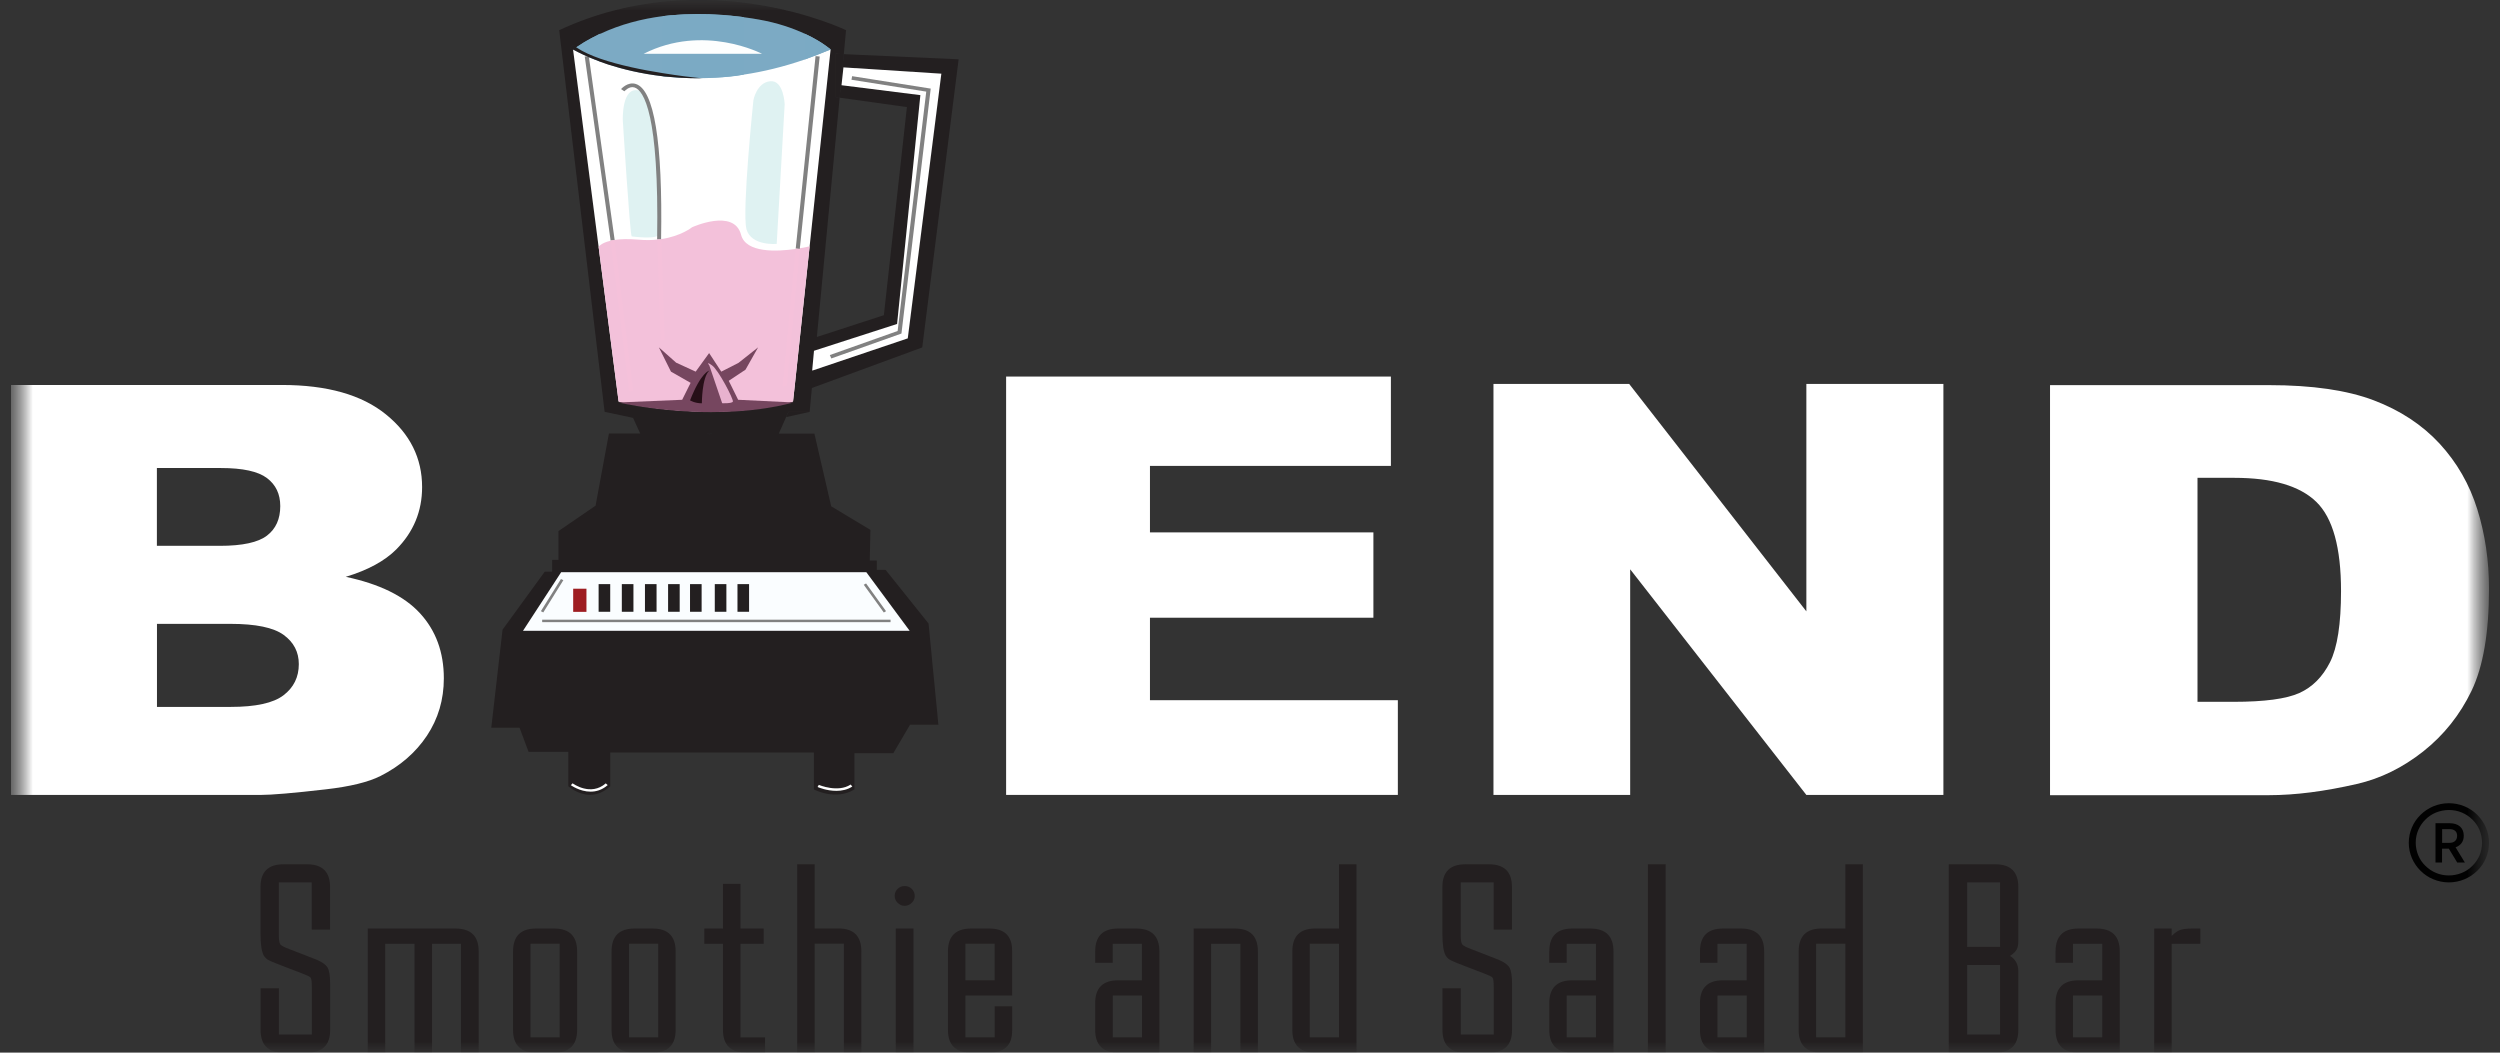
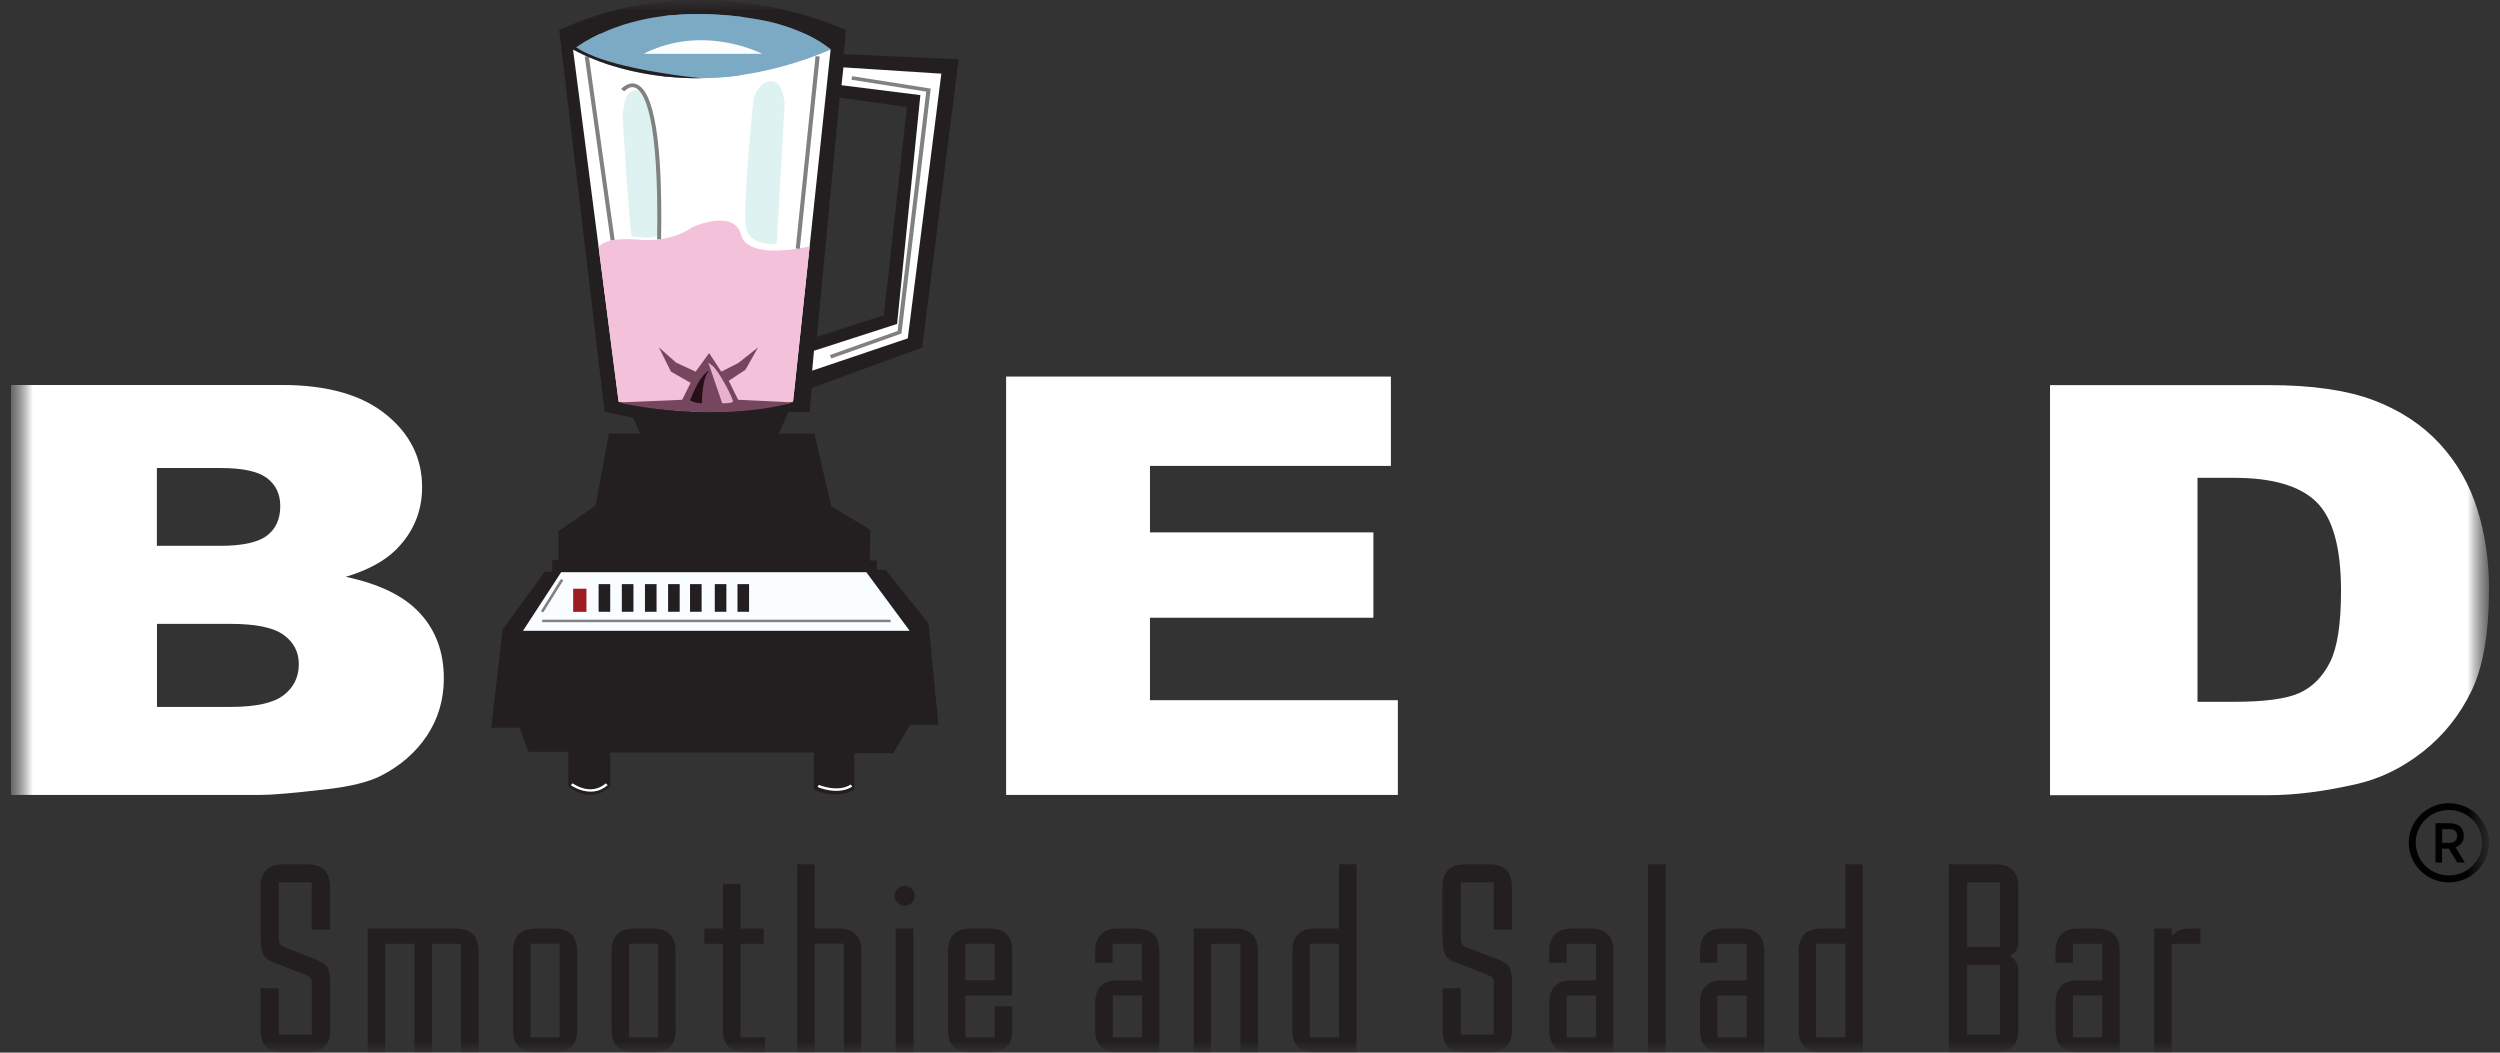
<svg xmlns="http://www.w3.org/2000/svg" width="114" height="48" viewBox="0 0 114 48" fill="none">
  <rect x="0" y="0" width="114" height="48" fill="#333333" stroke="none" />
  <g clip-path="url(#clip0_1387_52243)">
    <mask id="mask0_1387_52243" style="mask-type:luminance" maskUnits="userSpaceOnUse" x="0" y="0" width="114" height="48">
      <path d="M113.5 0H0.5V48H113.5V0Z" fill="white" />
    </mask>
    <g mask="url(#mask0_1387_52243)">
      <mask id="mask1_1387_52243" style="mask-type:luminance" maskUnits="userSpaceOnUse" x="0" y="0" width="114" height="48">
        <path d="M113.5 0H0.5V48H113.5V0Z" fill="white" />
      </mask>
      <g mask="url(#mask1_1387_52243)">
        <path d="M12.718 45.06V47.175H14.219V45.034C14.219 44.788 14.208 44.646 14.166 44.583C14.128 44.53 13.985 44.467 13.746 44.377C13.709 44.366 13.524 44.288 13.172 44.157C12.65 43.963 12.348 43.837 12.257 43.784C12.166 43.747 12.087 43.669 12.023 43.564C11.932 43.396 11.879 43.06 11.879 42.583V40.442C11.879 39.759 12.23 39.412 12.922 39.412H14.007C14.699 39.412 15.051 39.759 15.051 40.442V42.389H14.215V40.236H12.714V42.62C12.714 42.867 12.741 43.008 12.779 43.06C12.816 43.113 12.949 43.191 13.198 43.281L14.427 43.758C14.677 43.863 14.847 43.978 14.938 44.12C15.017 44.262 15.055 44.508 15.055 44.855V46.97C15.055 47.653 14.703 48 14.011 48H12.926C12.234 48 11.883 47.653 11.883 46.97V45.064H12.718V45.06Z" fill="#231F20" />
        <path d="M20.77 42.341C21.476 42.341 21.828 42.688 21.828 43.385V48H21.019V43.038H19.7V48H18.902V43.038H17.567V48H16.77V42.341H20.766H20.77Z" fill="#231F20" />
        <path d="M24.438 48C23.746 48 23.395 47.653 23.395 46.97V43.385C23.395 42.688 23.746 42.341 24.438 42.341H25.273C25.965 42.341 26.317 42.688 26.317 43.385V46.97C26.317 47.653 25.965 48 25.273 48H24.438ZM24.189 47.302H25.519V43.035H24.189V47.302Z" fill="#231F20" />
        <path d="M28.93 48C28.238 48 27.887 47.653 27.887 46.97V43.385C27.887 42.688 28.238 42.341 28.93 42.341H29.766C30.458 42.341 30.809 42.688 30.809 43.385V46.97C30.809 47.653 30.458 48 29.766 48H28.93ZM28.684 47.302H30.015V43.035H28.684V47.302Z" fill="#231F20" />
        <path d="M34.026 48C33.319 48 32.968 47.653 32.968 46.97V43.038H32.117V42.34H32.968V40.304H33.766V42.34H34.824V43.038H33.766V47.306H34.888V48.003H34.026V48Z" fill="#231F20" />
        <path d="M36.352 39.412H37.149V42.337H38.234C38.926 42.337 39.278 42.684 39.278 43.381V47.996H38.48V43.031H37.149V47.996H36.352V39.408V39.412Z" fill="#231F20" />
        <path d="M41.58 40.535C41.67 40.624 41.712 40.74 41.712 40.856C41.712 40.971 41.674 41.076 41.58 41.165C41.489 41.255 41.371 41.307 41.254 41.307C41.122 41.307 41.02 41.255 40.929 41.165C40.839 41.076 40.797 40.971 40.797 40.856C40.797 40.74 40.835 40.624 40.929 40.535C41.02 40.445 41.126 40.404 41.254 40.404C41.371 40.404 41.489 40.442 41.58 40.535ZM41.655 47.999H40.846V42.34H41.655V47.999Z" fill="#231F20" />
        <path d="M46.153 47.008C46.153 47.664 45.801 48 45.109 48H44.285C43.578 48 43.227 47.653 43.227 46.97V43.385C43.227 42.688 43.578 42.341 44.285 42.341H45.109C45.801 42.341 46.153 42.677 46.153 43.348V45.396H44.024V47.302H45.359V45.885H46.157V47.008H46.153ZM45.355 43.035H44.024V44.699H45.355V43.035Z" fill="#231F20" />
        <path d="M49.941 43.385C49.941 42.688 50.293 42.341 50.985 42.341H51.809C52.516 42.341 52.868 42.688 52.868 43.385V48H50.985C50.293 48 49.941 47.653 49.941 46.97V45.732C49.941 45.049 50.293 44.702 50.985 44.702H52.07V43.038H50.739V43.904H49.941V43.389V43.385ZM52.074 45.396H50.743V47.302H52.074V45.396Z" fill="#231F20" />
        <path d="M56.316 42.341C57.008 42.341 57.36 42.688 57.36 43.385V48H56.562V43.038H55.227V48H54.43V42.341H56.312H56.316Z" fill="#231F20" />
        <path d="M59.973 48C59.281 48 58.93 47.653 58.93 46.97V43.385C58.93 42.688 59.281 42.34 59.973 42.34H61.058V39.412H61.856V48H59.973ZM61.058 43.034H59.724V47.302H61.058V43.034Z" fill="#231F20" />
        <path d="M66.613 45.06V47.175H68.114V45.034C68.114 44.788 68.102 44.646 68.061 44.583C68.023 44.53 67.879 44.467 67.641 44.377C67.603 44.366 67.418 44.288 67.066 44.157C66.545 43.963 66.242 43.837 66.151 43.784C66.061 43.747 65.981 43.669 65.917 43.564C65.826 43.396 65.773 43.06 65.773 42.583V40.442C65.773 39.759 66.125 39.412 66.817 39.412H67.902C68.594 39.412 68.945 39.759 68.945 40.442V42.389H68.11V40.236H66.609V42.62C66.609 42.867 66.635 43.008 66.673 43.06C66.711 43.113 66.843 43.191 67.093 43.281L68.322 43.758C68.571 43.863 68.741 43.978 68.832 44.12C68.911 44.262 68.949 44.508 68.949 44.855V46.97C68.949 47.653 68.598 48 67.906 48H66.821C66.129 48 65.777 47.653 65.777 46.97V45.064H66.613V45.06Z" fill="#231F20" />
        <path d="M70.648 43.385C70.648 42.688 71 42.341 71.692 42.341H72.516C73.223 42.341 73.575 42.688 73.575 43.385V48H71.692C71 48 70.648 47.653 70.648 46.97V45.732C70.648 45.049 71 44.702 71.692 44.702H72.777V43.038H71.442V43.904H70.644V43.389L70.648 43.385ZM72.777 45.396H71.442V47.302H72.777V45.396Z" fill="#231F20" />
        <path d="M75.954 39.412H75.144V48H75.954V39.412Z" fill="#231F20" />
        <path d="M77.519 43.385C77.519 42.688 77.871 42.341 78.563 42.341H79.387C80.094 42.341 80.446 42.688 80.446 43.385V48H78.563C77.871 48 77.519 47.653 77.519 46.97V45.732C77.519 45.049 77.871 44.702 78.563 44.702H79.648V43.038H78.317V43.904H77.519V43.389V43.385ZM79.652 45.396H78.317V47.302H79.652V45.396Z" fill="#231F20" />
        <path d="M83.063 48C82.371 48 82.019 47.653 82.019 46.97V43.385C82.019 42.688 82.371 42.34 83.063 42.34H84.148V39.412H84.946V48H83.063ZM84.148 43.034H82.814V47.302H84.148V43.034Z" fill="#231F20" />
        <path d="M90.992 39.412C91.684 39.412 92.035 39.759 92.035 40.442V42.919C92.035 43.087 92.009 43.214 91.956 43.307C91.903 43.396 91.801 43.501 91.657 43.59C91.907 43.743 92.035 43.978 92.035 44.288V46.97C92.035 47.653 91.684 48 90.992 48H88.863V39.412H90.992ZM91.204 40.236H89.703V43.176H91.204V40.236ZM91.204 44.004H89.703V47.175H91.204V44.004Z" fill="#231F20" />
        <path d="M93.734 43.385C93.734 42.688 94.086 42.341 94.778 42.341H95.602C96.309 42.341 96.66 42.688 96.66 43.385V48H94.778C94.086 48 93.734 47.653 93.734 46.97V45.732C93.734 45.049 94.086 44.702 94.778 44.702H95.863V43.038H94.528V43.904H93.731V43.389L93.734 43.385ZM95.863 45.396H94.528V47.302H95.863V45.396Z" fill="#231F20" />
        <path d="M99.028 42.341V42.677C99.172 42.535 99.304 42.445 99.421 42.404C99.539 42.367 99.709 42.341 99.958 42.341H100.336V43.038H99.028V48H98.231V42.341H99.028Z" fill="#231F20" />
        <path d="M0.5 17.555H12.855C14.916 17.555 16.496 18.003 17.596 18.895C18.7 19.786 19.248 20.894 19.248 22.211C19.248 23.315 18.855 24.263 18.069 25.054C17.543 25.58 16.776 25.998 15.766 26.303C17.301 26.628 18.432 27.18 19.154 27.967C19.876 28.754 20.239 29.743 20.239 30.933C20.239 31.903 19.982 32.772 19.468 33.548C18.953 34.32 18.246 34.932 17.354 35.383C16.802 35.663 15.967 35.868 14.848 35.995C13.362 36.167 12.375 36.249 11.891 36.249H0.5V17.552V17.555ZM7.158 24.89H10.027C11.056 24.89 11.774 24.733 12.175 24.423C12.579 24.114 12.78 23.666 12.78 23.077C12.78 22.532 12.579 22.107 12.175 21.801C11.77 21.495 11.071 21.342 10.069 21.342H7.154V24.886L7.158 24.89ZM7.158 32.235H10.523C11.661 32.235 12.462 32.06 12.927 31.705C13.392 31.351 13.626 30.877 13.626 30.284C13.626 29.732 13.396 29.288 12.935 28.952C12.473 28.616 11.664 28.448 10.507 28.448H7.158V32.235Z" fill="white" />
        <path d="M45.879 17.171H63.425V21.245H52.438V24.277H62.627V28.168H52.438V31.929H63.742V36.248H45.879V17.171Z" fill="white" />
-         <path d="M68.102 17.507H74.29L82.37 27.878V17.507H88.619V36.249H82.37L74.336 25.96V36.249H68.102V17.507Z" fill="white" />
        <path d="M93.484 17.562H103.469C105.439 17.562 107.027 17.794 108.24 18.253C109.45 18.712 110.452 19.372 111.246 20.23C112.036 21.088 112.611 22.088 112.966 23.225C113.321 24.363 113.499 25.572 113.499 26.848C113.499 28.843 113.234 30.395 112.705 31.496C112.176 32.596 111.442 33.518 110.501 34.264C109.56 35.006 108.554 35.502 107.473 35.749C105.998 36.088 104.664 36.26 103.465 36.26H93.481V17.57L93.484 17.562ZM100.206 21.793V32.003H101.855C103.257 32.003 104.259 31.869 104.853 31.6C105.446 31.332 105.911 30.865 106.248 30.198C106.584 29.53 106.751 28.448 106.751 26.952C106.751 24.971 106.376 23.617 105.624 22.886C104.872 22.155 103.624 21.789 101.885 21.789H100.21L100.206 21.793Z" fill="white" />
        <path d="M27.71 35.801C27.453 36.025 27.181 36.099 26.931 36.099C26.436 36.099 26.039 35.808 26.031 35.805L26.111 35.719C26.145 35.745 26.939 36.316 27.623 35.722L27.71 35.801Z" fill="#231F20" />
        <path d="M38.865 35.865C38.639 36.014 38.378 36.063 38.136 36.063C37.693 36.063 37.308 35.898 37.281 35.887L37.338 35.79C37.338 35.79 38.208 36.16 38.79 35.775L38.865 35.865Z" fill="#231F20" />
        <path d="M41.481 28.766H23.848L25.59 26.091H39.503L41.481 28.766Z" fill="#231F20" />
        <path d="M32.211 19.771L32.34 19.801L32.464 19.771H32.211Z" fill="#231F20" />
        <path d="M40.383 25.986H39.982V25.561H39.661L39.691 24.162L37.903 23.088L37.136 19.771H35.514L35.846 19.021L35.952 18.783H36.92L37.022 17.693L42.054 15.843L43.714 2.704L38.474 2.469L38.285 4.454L41.355 4.883L40.304 14.373L37.249 15.366L38.289 4.454L38.103 4.428V2.451L38.478 2.469L38.58 1.376C38.58 1.376 32.168 -1.731 25.499 1.376L27.57 18.779L28.867 19.055L29.192 19.767H27.767L27.158 23.058L25.465 24.218V25.531H25.177V26.068H24.841L22.916 28.713L22.402 33.186H23.692L24.104 34.286H25.915V35.853L25.926 35.861C25.926 35.861 26.353 36.245 26.905 36.245C27.234 36.245 27.54 36.114 27.82 35.861L27.828 35.853V34.316H37.113V35.999L37.128 36.006C37.128 36.006 38.111 36.517 38.947 36.006L38.962 35.999V34.346H40.735L41.498 33.048H42.791L42.342 28.433L40.383 25.986ZM39.506 26.091L41.483 28.762H23.85L25.593 26.091H39.506ZM32.213 19.771H32.466L32.342 19.797L32.213 19.771ZM38.867 35.864C38.64 36.014 38.379 36.062 38.137 36.062C37.695 36.062 37.309 35.898 37.283 35.887L37.34 35.79C37.34 35.79 38.209 36.159 38.791 35.775L38.867 35.864ZM26.032 35.805L26.111 35.719C26.145 35.745 26.939 36.316 27.623 35.723L27.71 35.801C27.453 36.025 27.181 36.099 26.932 36.099C26.436 36.099 26.039 35.809 26.032 35.805ZM40.909 14.772L41.975 4.338L38.379 3.883L38.466 3.074L42.931 3.357L41.4 15.429L37.105 16.876L37.041 16.899L37.128 15.992L37.192 15.97L40.912 14.769L40.909 14.772ZM28.584 18.436C28.346 18.391 28.209 18.357 28.209 18.357L28.402 18.35C28.357 18.339 28.319 18.331 28.293 18.324C28.236 18.313 28.209 18.305 28.209 18.305L27.298 11.258L26.134 2.268C26.036 2.212 25.983 2.178 25.983 2.178L26.134 2.055C26.179 2.092 26.225 2.126 26.274 2.16C26.387 2.081 26.504 2.007 26.622 1.936C26.659 1.913 26.701 1.887 26.739 1.869C26.746 1.865 26.754 1.861 26.758 1.857C26.818 1.824 26.879 1.79 26.932 1.76C26.962 1.742 26.992 1.727 27.022 1.712C27.223 1.604 27.366 1.54 27.366 1.54C28.289 1.108 29.26 0.861 30.213 0.738C30.228 0.738 30.243 0.735 30.259 0.735C30.327 0.727 30.395 0.72 30.463 0.712C30.497 0.708 30.531 0.705 30.565 0.701C30.78 0.679 30.996 0.664 31.204 0.656C31.589 0.638 31.964 0.638 32.327 0.649C32.493 0.656 32.659 0.664 32.818 0.675C33.158 0.697 33.48 0.731 33.786 0.772C33.805 0.772 33.824 0.776 33.839 0.779C33.884 0.787 33.907 0.791 33.907 0.791C34.145 0.82 34.376 0.858 34.587 0.895C35.453 1.048 36.153 1.298 36.678 1.54C36.686 1.544 36.697 1.548 36.705 1.552C36.905 1.637 37.105 1.746 37.279 1.854C37.294 1.861 37.306 1.869 37.317 1.876C37.351 1.898 37.385 1.921 37.415 1.936C37.438 1.951 37.461 1.966 37.483 1.981C37.638 2.081 37.744 2.163 37.805 2.212C37.816 2.219 37.827 2.231 37.835 2.234C37.839 2.238 37.843 2.242 37.843 2.245C37.843 2.245 37.846 2.245 37.85 2.245L37.858 2.253L37.865 2.257L36.909 11.236L36.228 17.615H36.459L36.153 18.298V18.305L36.13 18.357H36.156C36.156 18.357 36.138 18.365 36.13 18.369C35.147 18.626 34.126 18.745 33.158 18.783C32.652 18.801 32.164 18.801 31.703 18.783C30.296 18.73 29.14 18.544 28.572 18.436" fill="#231F20" />
        <path d="M37.186 15.974L37.099 16.88L37.035 16.899L37.118 15.996L37.186 15.974Z" fill="#231F20" />
        <path d="M36.918 11.236L36.237 17.615H36.468L36.162 18.298V18.306L36.139 18.358H36.166C36.166 18.358 36.147 18.365 36.139 18.369C35.156 18.626 34.135 18.746 33.167 18.783H31.712C30.305 18.731 29.149 18.544 28.582 18.436C28.343 18.391 28.207 18.358 28.207 18.358L28.4 18.35C28.355 18.339 28.317 18.332 28.29 18.324C28.234 18.313 28.207 18.306 28.207 18.306L27.296 11.259L26.132 2.268C26.033 2.212 25.98 2.179 25.98 2.179L26.132 2.056C26.177 2.093 26.222 2.127 26.272 2.16C26.385 2.082 26.502 2.007 26.619 1.936C26.657 1.914 26.699 1.888 26.737 1.869C26.744 1.865 26.752 1.862 26.756 1.858C26.816 1.824 26.877 1.791 26.929 1.761C26.96 1.742 26.99 1.727 27.02 1.712C27.221 1.604 27.364 1.541 27.364 1.541C28.287 1.108 29.258 0.862 30.211 0.739C30.226 0.739 30.241 0.735 30.256 0.735C30.324 0.728 30.392 0.72 30.46 0.713C30.495 0.709 30.529 0.705 30.563 0.701C30.585 0.701 30.612 0.701 30.634 0.698C30.823 0.679 31.012 0.668 31.202 0.657C31.587 0.638 31.962 0.638 32.324 0.649C32.491 0.657 32.657 0.664 32.816 0.675C33.156 0.698 33.477 0.731 33.784 0.772C33.803 0.772 33.822 0.776 33.837 0.78C33.882 0.787 33.905 0.791 33.905 0.791C34.143 0.821 34.373 0.858 34.585 0.895C35.451 1.048 36.15 1.298 36.676 1.541C36.684 1.545 36.695 1.548 36.702 1.552C36.903 1.638 37.103 1.746 37.277 1.854C37.292 1.862 37.303 1.869 37.315 1.877C37.349 1.899 37.383 1.921 37.413 1.936C37.436 1.951 37.459 1.966 37.481 1.981C37.636 2.082 37.742 2.164 37.803 2.212C37.814 2.22 37.825 2.231 37.833 2.235C37.837 2.238 37.84 2.242 37.84 2.246C37.84 2.246 37.844 2.246 37.848 2.246L37.855 2.253L37.863 2.257L36.907 11.236H36.918Z" fill="#231F20" />
        <path d="M38.472 2.473L38.283 4.457L38.098 4.431V2.454L38.472 2.473Z" fill="#231F20" />
        <path d="M32.464 19.771L32.34 19.801L32.211 19.771H32.464Z" fill="#231F20" />
        <path d="M36.472 17.615L36.166 18.298V18.305L36.143 18.358V18.369C35.156 18.626 34.135 18.746 33.171 18.783C32.665 18.802 32.177 18.802 31.716 18.783C30.309 18.731 29.152 18.544 28.585 18.436L28.563 18.387V18.384L28.547 18.346L28.215 17.615H36.476H36.472Z" fill="#231F20" />
        <path d="M32.464 19.771L32.34 19.801L32.211 19.771H32.464Z" fill="#231F20" />
        <path d="M33.17 18.782C32.664 18.8 32.176 18.8 31.715 18.782H33.17Z" fill="#231F20" />
-         <path d="M36.917 18.782L35.844 19.021L35.95 18.782H36.917Z" fill="#231F20" />
        <path d="M38.472 2.473L38.283 4.457L38.098 4.431V2.454L38.472 2.473Z" fill="#231F20" />
        <path d="M42.925 3.36L41.394 15.429L37.099 16.88L37.035 16.898L37.118 15.996L37.186 15.973L40.907 14.772L41.969 4.338L38.373 3.886L38.461 3.073L42.925 3.36Z" fill="#231F20" />
        <path d="M37.876 2.257L36.919 11.236L36.239 17.615L36.163 18.298V18.305C36.106 18.32 36.046 18.335 35.989 18.354H35.981C34.817 18.652 33.63 18.76 32.545 18.768C32.424 18.768 32.307 18.768 32.186 18.768C30.537 18.749 29.172 18.51 28.556 18.384C28.5 18.372 28.45 18.361 28.409 18.354C28.36 18.343 28.322 18.335 28.292 18.328C28.235 18.316 28.208 18.309 28.208 18.309L27.297 11.262L26.133 2.272V2.264C26.189 2.238 26.246 2.212 26.303 2.186C26.662 2.025 27.017 1.88 27.365 1.753C28.36 1.391 29.312 1.164 30.212 1.033L30.435 1.003H30.443C31.732 0.839 32.904 0.88 33.913 1.018C35.063 1.175 36.008 1.458 36.685 1.72C37.346 1.969 37.751 2.193 37.853 2.249C37.86 2.253 37.864 2.257 37.868 2.26C37.872 2.26 37.876 2.264 37.876 2.264" fill="white" />
        <path d="M36.919 11.236L36.238 17.615L36.163 18.298V18.305C36.102 18.32 36.041 18.335 35.981 18.354C34.79 18.645 33.611 18.757 32.544 18.768C32.423 18.768 32.306 18.768 32.185 18.768C30.518 18.757 29.168 18.514 28.56 18.387C28.499 18.373 28.446 18.361 28.401 18.35C28.355 18.339 28.318 18.331 28.291 18.324C28.235 18.313 28.208 18.305 28.208 18.305L27.297 11.259C27.297 11.259 27.399 11.079 27.841 10.979C27.868 10.971 27.894 10.968 27.924 10.96H27.932C27.962 10.953 27.992 10.949 28.026 10.941C28.291 10.9 28.65 10.889 29.134 10.93C29.441 10.956 29.724 10.953 29.974 10.923C30.004 10.923 30.034 10.915 30.061 10.915H30.072C30.098 10.908 30.125 10.904 30.151 10.904C31.066 10.766 31.558 10.363 31.558 10.363C31.558 10.363 33.471 9.487 33.792 10.703C34.011 11.546 35.433 11.475 36.28 11.352C36.302 11.348 36.329 11.344 36.348 11.341H36.355C36.397 11.333 36.435 11.326 36.469 11.322C36.737 11.277 36.915 11.232 36.915 11.232" fill="#F3C1DA" />
        <path d="M42.925 3.36L41.394 15.429L37.099 16.88L37.035 16.898L37.118 15.996L37.186 15.973L40.907 14.772L41.969 4.338L38.373 3.886L38.461 3.073L42.925 3.36Z" fill="white" />
        <path d="M37.876 2.257C37.471 2.429 37.078 2.581 36.689 2.716C35.714 3.051 34.791 3.272 33.918 3.402C33.472 3.469 33.044 3.518 32.629 3.54C32.413 3.555 32.201 3.563 31.997 3.566H31.99C31.929 3.566 31.872 3.566 31.816 3.566C31.717 3.566 31.619 3.566 31.521 3.563C31.093 3.555 30.685 3.529 30.303 3.484C30.277 3.48 30.258 3.48 30.243 3.477C30.232 3.477 30.224 3.477 30.224 3.477C29.226 3.361 28.383 3.152 27.729 2.936C27.604 2.895 27.487 2.854 27.377 2.813C27.37 2.813 27.362 2.805 27.355 2.802C27.256 2.764 27.165 2.731 27.078 2.693C27.003 2.664 26.931 2.634 26.863 2.608C26.829 2.593 26.799 2.578 26.768 2.563H26.765C26.644 2.511 26.538 2.462 26.447 2.414C26.432 2.406 26.417 2.399 26.398 2.391C26.375 2.38 26.353 2.369 26.334 2.358C26.277 2.328 26.232 2.302 26.201 2.283C26.194 2.279 26.186 2.276 26.183 2.272C26.16 2.257 26.148 2.253 26.148 2.253C26.198 2.22 26.243 2.186 26.292 2.156C26.405 2.078 26.523 2.003 26.64 1.932C26.678 1.91 26.719 1.884 26.757 1.865C26.765 1.861 26.772 1.858 26.776 1.854C26.837 1.82 26.897 1.787 26.95 1.757C26.98 1.738 27.01 1.723 27.041 1.709C27.241 1.6 27.385 1.537 27.385 1.537C28.307 1.104 29.279 0.858 30.232 0.735C30.247 0.735 30.262 0.731 30.277 0.731C30.345 0.724 30.413 0.716 30.481 0.709C30.515 0.705 30.549 0.701 30.583 0.698C30.606 0.698 30.632 0.698 30.655 0.694C30.844 0.675 31.033 0.664 31.222 0.653C31.608 0.634 31.982 0.634 32.345 0.645C32.511 0.653 32.678 0.66 32.836 0.671C33.177 0.694 33.498 0.727 33.804 0.768C33.823 0.768 33.842 0.772 33.857 0.776C33.903 0.783 33.925 0.787 33.925 0.787C34.163 0.817 34.394 0.854 34.606 0.892C35.471 1.044 36.171 1.294 36.697 1.537C36.704 1.541 36.715 1.544 36.723 1.548C36.946 1.653 37.135 1.757 37.298 1.85C37.313 1.858 37.324 1.865 37.335 1.873C37.369 1.895 37.403 1.917 37.434 1.932C37.456 1.947 37.479 1.962 37.502 1.977C37.657 2.078 37.763 2.16 37.823 2.208C37.834 2.216 37.846 2.227 37.853 2.231C37.857 2.235 37.861 2.238 37.861 2.242C37.861 2.242 37.865 2.242 37.868 2.242L37.876 2.249L37.884 2.253" fill="#7CAAC4" />
        <path d="M30.215 1.063V3.23C30.215 3.23 32.767 3.394 33.916 3.077V1.01C33.916 1.01 31.663 0.574 30.215 1.063Z" fill="#7BAAC4" />
        <path d="M33.916 0.783V3.402C33.527 3.48 33.077 3.521 32.627 3.54C32.37 3.551 32.113 3.555 31.867 3.555C31.259 3.551 30.722 3.518 30.438 3.499C30.419 3.499 30.404 3.499 30.389 3.495C30.374 3.492 30.359 3.492 30.344 3.492C30.328 3.492 30.317 3.492 30.302 3.492C30.276 3.488 30.257 3.488 30.242 3.484C30.23 3.484 30.223 3.484 30.223 3.484V0.735C30.223 0.735 30.253 0.731 30.268 0.731C30.336 0.724 30.404 0.716 30.472 0.709C30.506 0.705 30.54 0.701 30.574 0.697C30.597 0.697 30.623 0.697 30.646 0.694C32.003 0.578 33.387 0.72 33.799 0.768C33.818 0.768 33.837 0.772 33.852 0.776C33.898 0.783 33.92 0.787 33.92 0.787" fill="#7BAAC4" />
        <path d="M27.369 1.537V2.816C27.369 2.816 27.354 2.809 27.347 2.805C27.248 2.768 27.158 2.734 27.071 2.697C26.999 2.667 26.927 2.637 26.855 2.604C26.825 2.589 26.799 2.578 26.768 2.563C26.515 2.447 26.292 2.335 26.194 2.283C26.186 2.279 26.178 2.276 26.175 2.272C26.152 2.257 26.141 2.253 26.141 2.253C26.186 2.22 26.231 2.186 26.28 2.152C26.394 2.074 26.511 2 26.628 1.929C26.666 1.906 26.708 1.88 26.745 1.861C26.753 1.858 26.761 1.854 26.764 1.85C26.825 1.817 26.885 1.783 26.938 1.753C26.969 1.735 26.999 1.72 27.029 1.705C27.23 1.597 27.373 1.533 27.373 1.533" fill="#7BAAC4" />
        <path d="M37.875 2.257L36.688 2.716V1.537C36.688 1.537 36.706 1.545 36.714 1.548C36.914 1.634 37.115 1.742 37.289 1.85C37.304 1.858 37.315 1.865 37.326 1.873C37.361 1.895 37.395 1.918 37.425 1.933C37.447 1.947 37.47 1.962 37.493 1.977C37.636 2.074 37.75 2.16 37.814 2.209C37.825 2.216 37.837 2.227 37.844 2.231C37.848 2.235 37.852 2.238 37.852 2.242C37.852 2.242 37.856 2.242 37.859 2.242L37.867 2.25L37.875 2.253" fill="#7BAAC4" />
        <path d="M36.165 18.357C36.165 18.357 36.146 18.361 36.139 18.364C35.156 18.622 34.135 18.741 33.167 18.779C32.661 18.797 32.173 18.797 31.712 18.779C30.305 18.726 29.148 18.54 28.581 18.431C28.343 18.387 28.207 18.353 28.207 18.353L28.4 18.346H28.407L28.54 18.338L31.107 18.23L31.417 17.607L31.492 17.458L30.596 16.947L30.044 15.839L30.831 16.537L31.723 16.947L32.336 16.1L32.891 16.947L33.674 16.548L34.57 15.839L33.995 16.857L33.231 17.365L33.352 17.607L33.659 18.23L35.976 18.342H35.984L36.135 18.349H36.161L36.165 18.357Z" fill="#76465F" />
        <path d="M32.342 16.656L32.931 18.387C32.931 18.387 33.377 18.406 33.419 18.313C33.461 18.219 32.761 16.861 32.462 16.656C32.164 16.447 32.342 16.656 32.342 16.656Z" fill="#E8B2CF" />
        <path d="M31.465 18.256C31.465 18.256 31.677 18.391 32.005 18.391C32.005 18.391 32.005 17.204 32.342 16.902C32.342 16.902 31.975 16.958 31.465 18.26" fill="#260F17" />
        <path d="M34.038 10.442C33.827 9.651 34.356 4.566 34.356 4.566C34.356 4.566 34.503 3.764 35.123 3.704C35.74 3.645 35.781 4.756 35.781 4.756L35.418 11.121C35.418 11.121 34.25 11.233 34.035 10.442" fill="#DFF2F2" />
        <path d="M28.804 10.78C28.804 10.78 30.018 10.948 30.059 10.668C30.101 10.385 29.953 4.36 29.144 4.133C28.335 3.905 28.4 5.491 28.4 5.491C28.4 5.491 28.717 10.594 28.804 10.784" fill="#DFF2F2" />
        <path d="M37.908 16.346L37.84 16.19L40.932 15.093L42.237 4.178L38.827 3.637L38.857 3.473L42.441 4.04L41.106 15.209L37.908 16.346Z" fill="#818181" />
        <path d="M30.154 10.915H29.965C30.059 5.192 29.356 4.118 28.929 3.987C28.691 3.913 28.475 4.163 28.471 4.163L28.32 4.062C28.32 4.062 28.619 3.715 28.986 3.827C29.829 4.081 30.222 6.464 30.146 10.911" fill="#818181" />
        <path d="M27.844 10.967L26.664 2.577L26.849 2.559L28.029 10.945L27.844 10.967Z" fill="#818181" />
        <path d="M36.47 11.351L36.285 11.336L37.189 2.559L37.378 2.577L36.47 11.351Z" fill="#818181" />
        <path d="M30.12 15.511L29.973 10.919L30.162 10.915L30.309 15.504L30.12 15.511Z" fill="#F5C1DA" />
        <path d="M28.691 17.846L27.84 10.967L28.025 10.948L28.876 17.827L28.691 17.846Z" fill="#F5C1DA" />
        <path d="M32.003 3.57H31.811C31.712 3.57 31.614 3.57 31.516 3.566C31.137 3.555 30.778 3.536 30.434 3.499C30.415 3.499 30.4 3.499 30.385 3.495C30.37 3.495 30.355 3.492 30.34 3.492C30.298 3.484 30.26 3.481 30.219 3.477C29.221 3.361 28.385 3.152 27.724 2.94C27.599 2.899 27.482 2.858 27.372 2.817C27.372 2.817 27.357 2.809 27.349 2.805C27.251 2.768 27.16 2.734 27.073 2.697C26.998 2.667 26.926 2.637 26.858 2.611C26.824 2.596 26.794 2.581 26.763 2.567H26.759C26.639 2.514 26.533 2.466 26.442 2.417L26.393 2.395C26.37 2.384 26.347 2.373 26.328 2.361C26.253 2.324 26.192 2.291 26.14 2.264C26.041 2.208 25.988 2.175 25.988 2.175L26.14 2.052C26.185 2.089 26.23 2.123 26.279 2.156C26.279 2.156 26.298 2.171 26.31 2.179C26.586 2.365 26.956 2.529 27.372 2.675C28.242 2.977 29.319 3.193 30.219 3.335C30.971 3.458 31.595 3.529 31.863 3.555C31.92 3.563 31.962 3.566 31.984 3.566H31.992H32.007" fill="#231F20" />
        <path d="M35.877 17.623L35.688 17.608L36.285 11.337L36.47 11.352L35.877 17.623Z" fill="#F5C1DA" />
        <path d="M41.481 28.766H23.848L25.59 26.091H39.503L41.481 28.766Z" fill="#FAFDFF" />
        <path d="M26.742 26.845H26.137V27.901H26.742V26.845Z" fill="#9E1D22" />
        <path d="M27.826 26.636H27.297V27.897H27.826V26.636Z" fill="#231F20" />
        <path d="M28.885 26.636H28.355V27.897H28.885V26.636Z" fill="#231F20" />
        <path d="M29.939 26.636H29.41V27.897H29.939V26.636Z" fill="#231F20" />
        <path d="M30.994 26.636H30.465V27.897H30.994V26.636Z" fill="#231F20" />
        <path d="M31.994 26.636H31.465V27.897H31.994V26.636Z" fill="#231F20" />
        <path d="M33.123 26.636H32.594V27.897H33.123V26.636Z" fill="#231F20" />
        <path d="M34.158 26.636H33.629V27.897H34.158V26.636Z" fill="#231F20" />
        <path d="M29.348 2.454H34.75C34.75 2.454 32.092 1.059 29.348 2.454Z" fill="#FDFEFE" />
        <path d="M40.609 28.258H24.723V28.37H40.609V28.258Z" fill="#818181" />
        <path d="M24.774 27.926L24.664 27.87L25.579 26.404L25.689 26.456L24.774 27.926Z" fill="#818181" />
-         <path d="M40.302 27.93L39.387 26.665L39.493 26.605L40.404 27.87L40.302 27.93Z" fill="#818181" />
        <path d="M27.71 35.801C27.453 36.025 27.181 36.099 26.931 36.099C26.436 36.099 26.039 35.808 26.031 35.805L26.111 35.719C26.145 35.745 26.939 36.316 27.623 35.722L27.71 35.801Z" fill="white" />
        <path d="M38.865 35.865C38.639 36.014 38.378 36.063 38.136 36.063C37.693 36.063 37.308 35.898 37.281 35.887L37.338 35.79C37.338 35.79 38.208 36.16 38.79 35.775L38.865 35.865Z" fill="white" />
        <path d="M111.059 37.539H111.709C112.098 37.539 112.348 37.744 112.348 38.11C112.348 38.386 112.193 38.561 111.974 38.636L112.397 39.33H112.049L111.667 38.699C111.667 38.699 111.573 38.699 111.569 38.699H111.357V39.33H111.059V37.539ZM111.698 38.434C111.905 38.434 112.045 38.322 112.045 38.114C112.045 37.905 111.909 37.808 111.694 37.808H111.361V38.434H111.701H111.698Z" fill="#010101" />
        <path d="M111.67 40.237C111.424 40.237 111.182 40.189 110.959 40.095C110.74 40.006 110.547 39.875 110.377 39.707C110.21 39.543 110.078 39.349 109.984 39.133C109.889 38.909 109.84 38.674 109.84 38.431C109.84 38.189 109.889 37.95 109.984 37.73C110.074 37.514 110.207 37.324 110.377 37.156C110.543 36.992 110.74 36.861 110.959 36.768C111.186 36.675 111.424 36.626 111.67 36.626C111.915 36.626 112.157 36.675 112.38 36.768C112.6 36.857 112.793 36.988 112.963 37.156C113.129 37.32 113.261 37.514 113.356 37.73C113.45 37.954 113.5 38.189 113.5 38.431C113.5 38.674 113.45 38.913 113.356 39.133C113.265 39.349 113.133 39.539 112.963 39.707C112.796 39.871 112.6 40.002 112.38 40.095C112.154 40.189 111.915 40.237 111.67 40.237ZM111.67 36.936C111.466 36.936 111.265 36.977 111.08 37.051C110.898 37.126 110.736 37.234 110.6 37.372C110.46 37.51 110.35 37.67 110.275 37.846C110.195 38.029 110.157 38.226 110.157 38.428C110.157 38.629 110.199 38.827 110.275 39.01C110.35 39.189 110.46 39.349 110.6 39.483C110.74 39.621 110.902 39.73 111.08 39.804C111.265 39.883 111.466 39.92 111.67 39.92C111.874 39.92 112.074 39.879 112.259 39.804C112.441 39.73 112.604 39.621 112.74 39.483C112.879 39.346 112.989 39.185 113.065 39.01C113.144 38.827 113.182 38.629 113.182 38.428C113.182 38.226 113.14 38.029 113.065 37.846C112.989 37.667 112.879 37.506 112.74 37.372C112.6 37.234 112.437 37.126 112.259 37.051C112.074 36.973 111.874 36.936 111.67 36.936Z" fill="#010101" />
      </g>
    </g>
  </g>
  <defs>
    <clipPath id="clip0_1387_52243">
      <rect width="113" height="48" fill="white" transform="translate(0.5)" />
    </clipPath>
  </defs>
</svg>